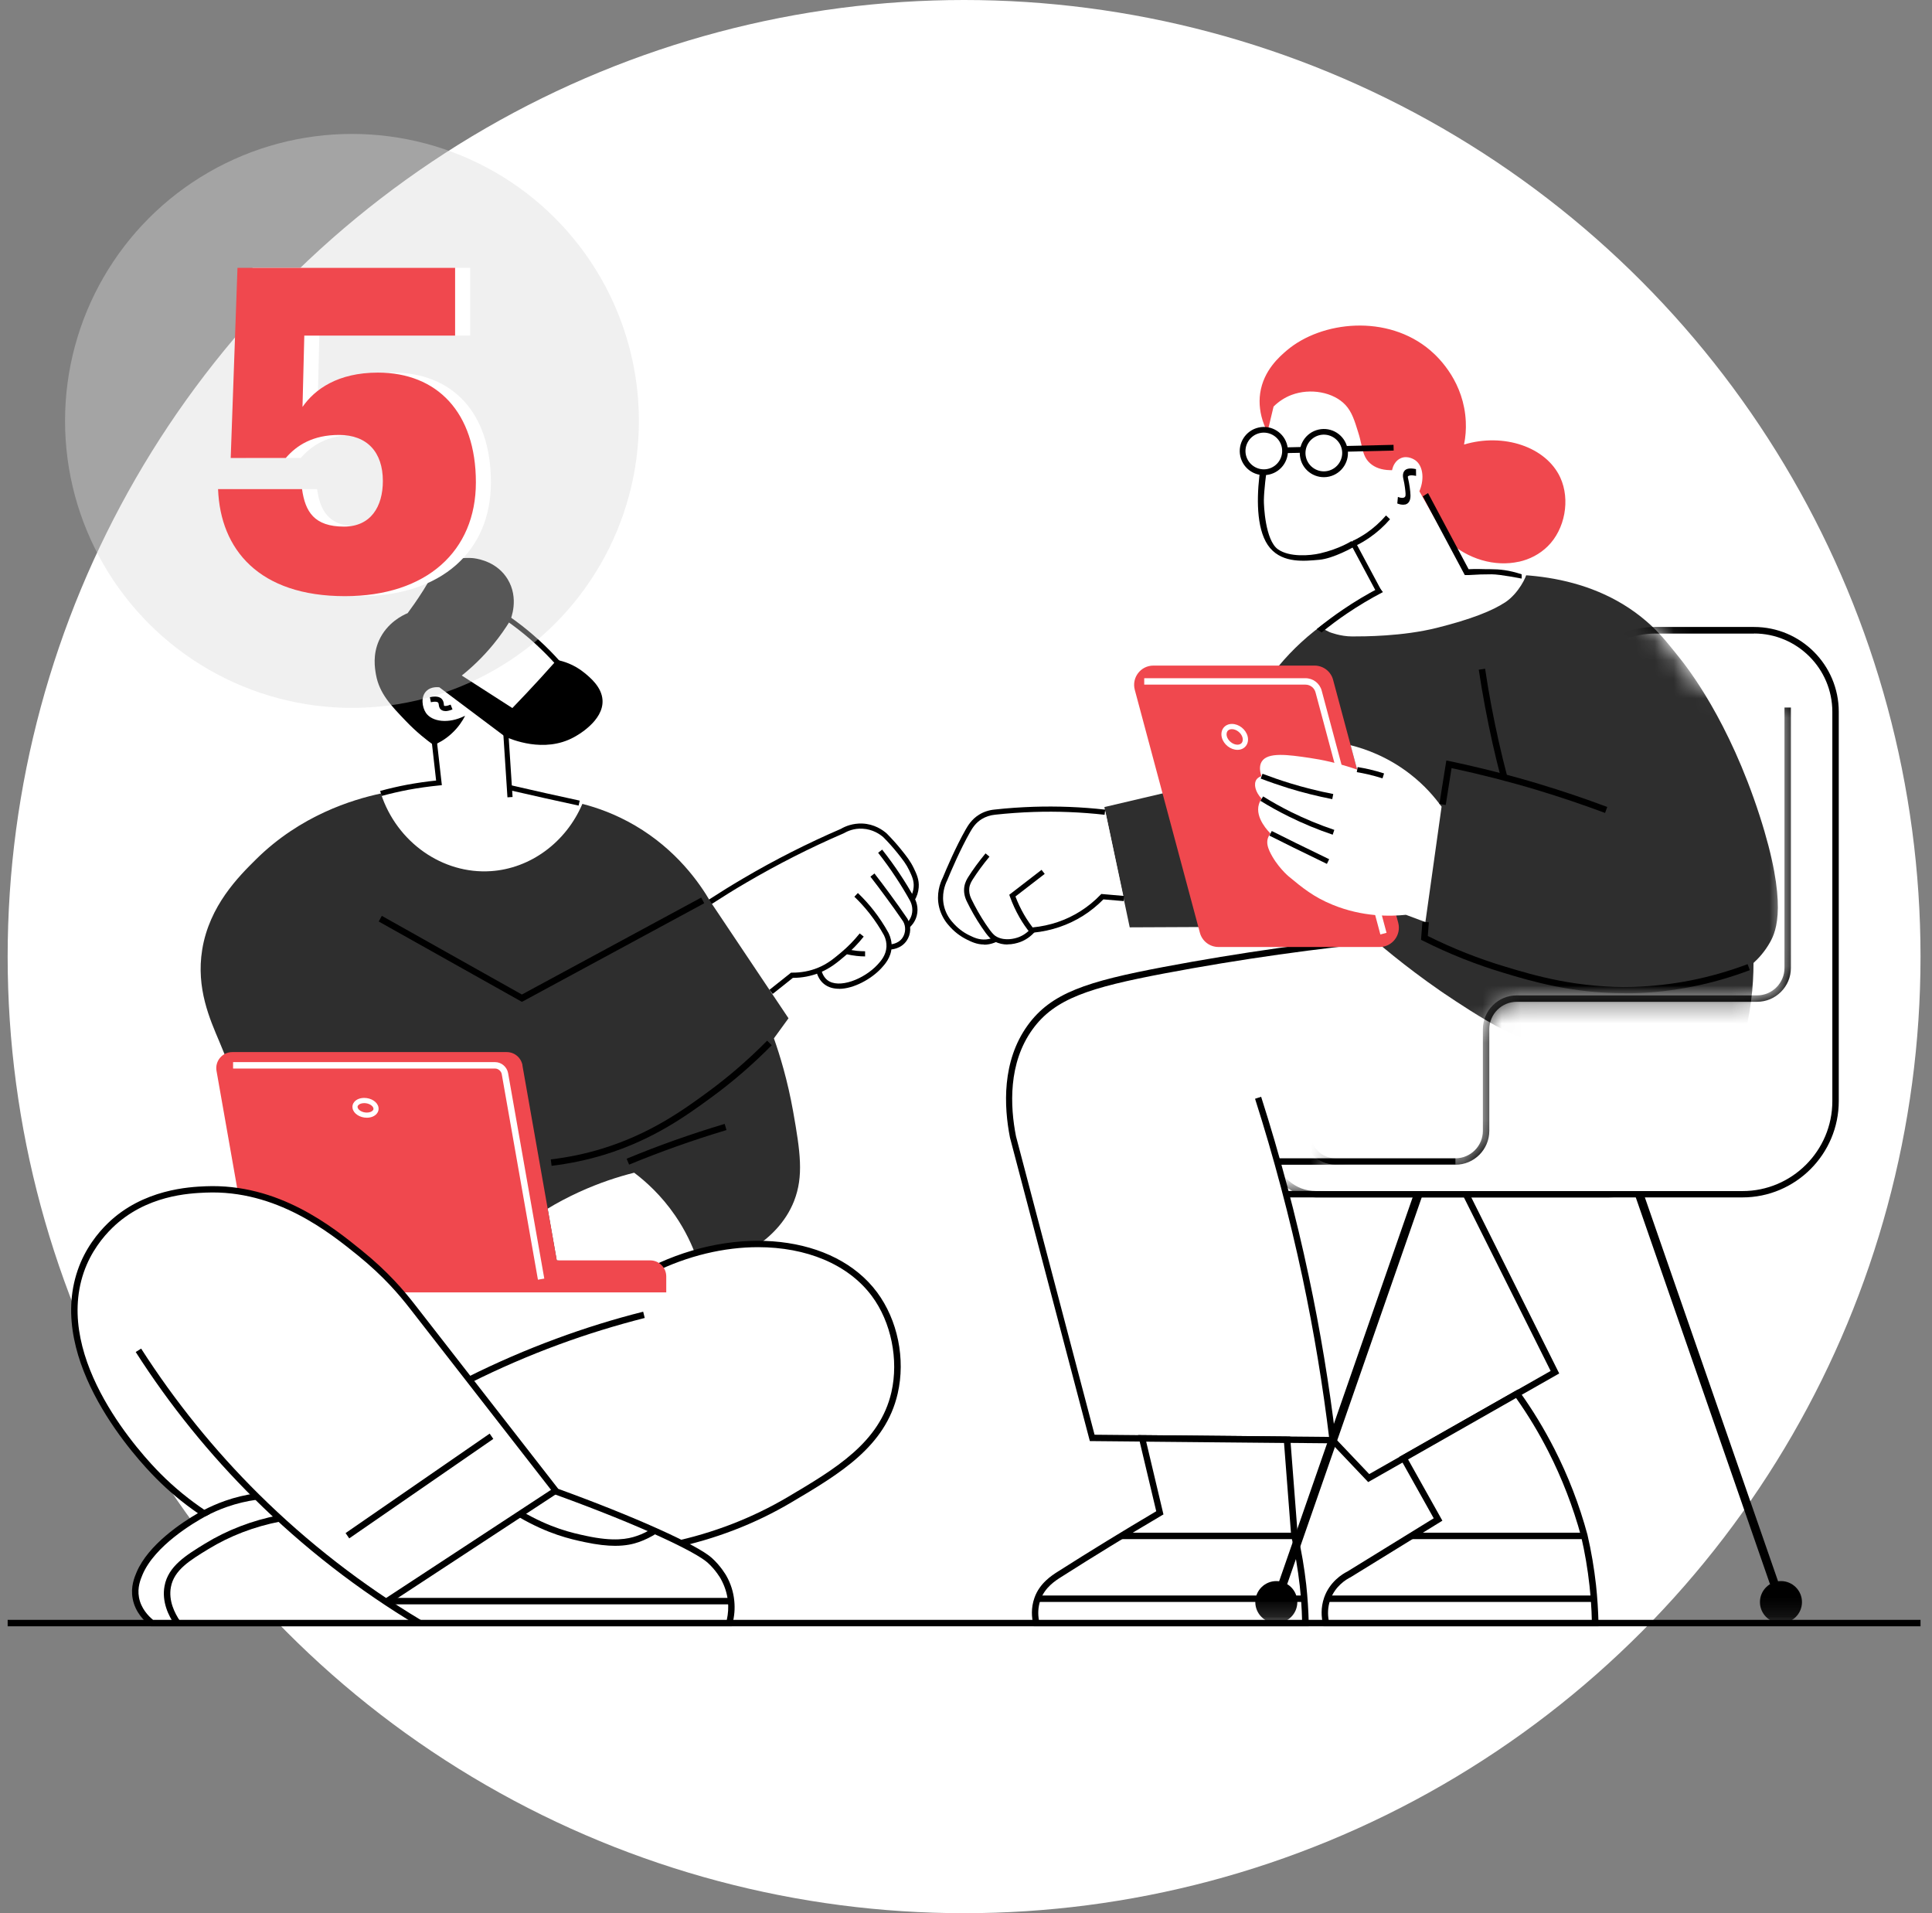
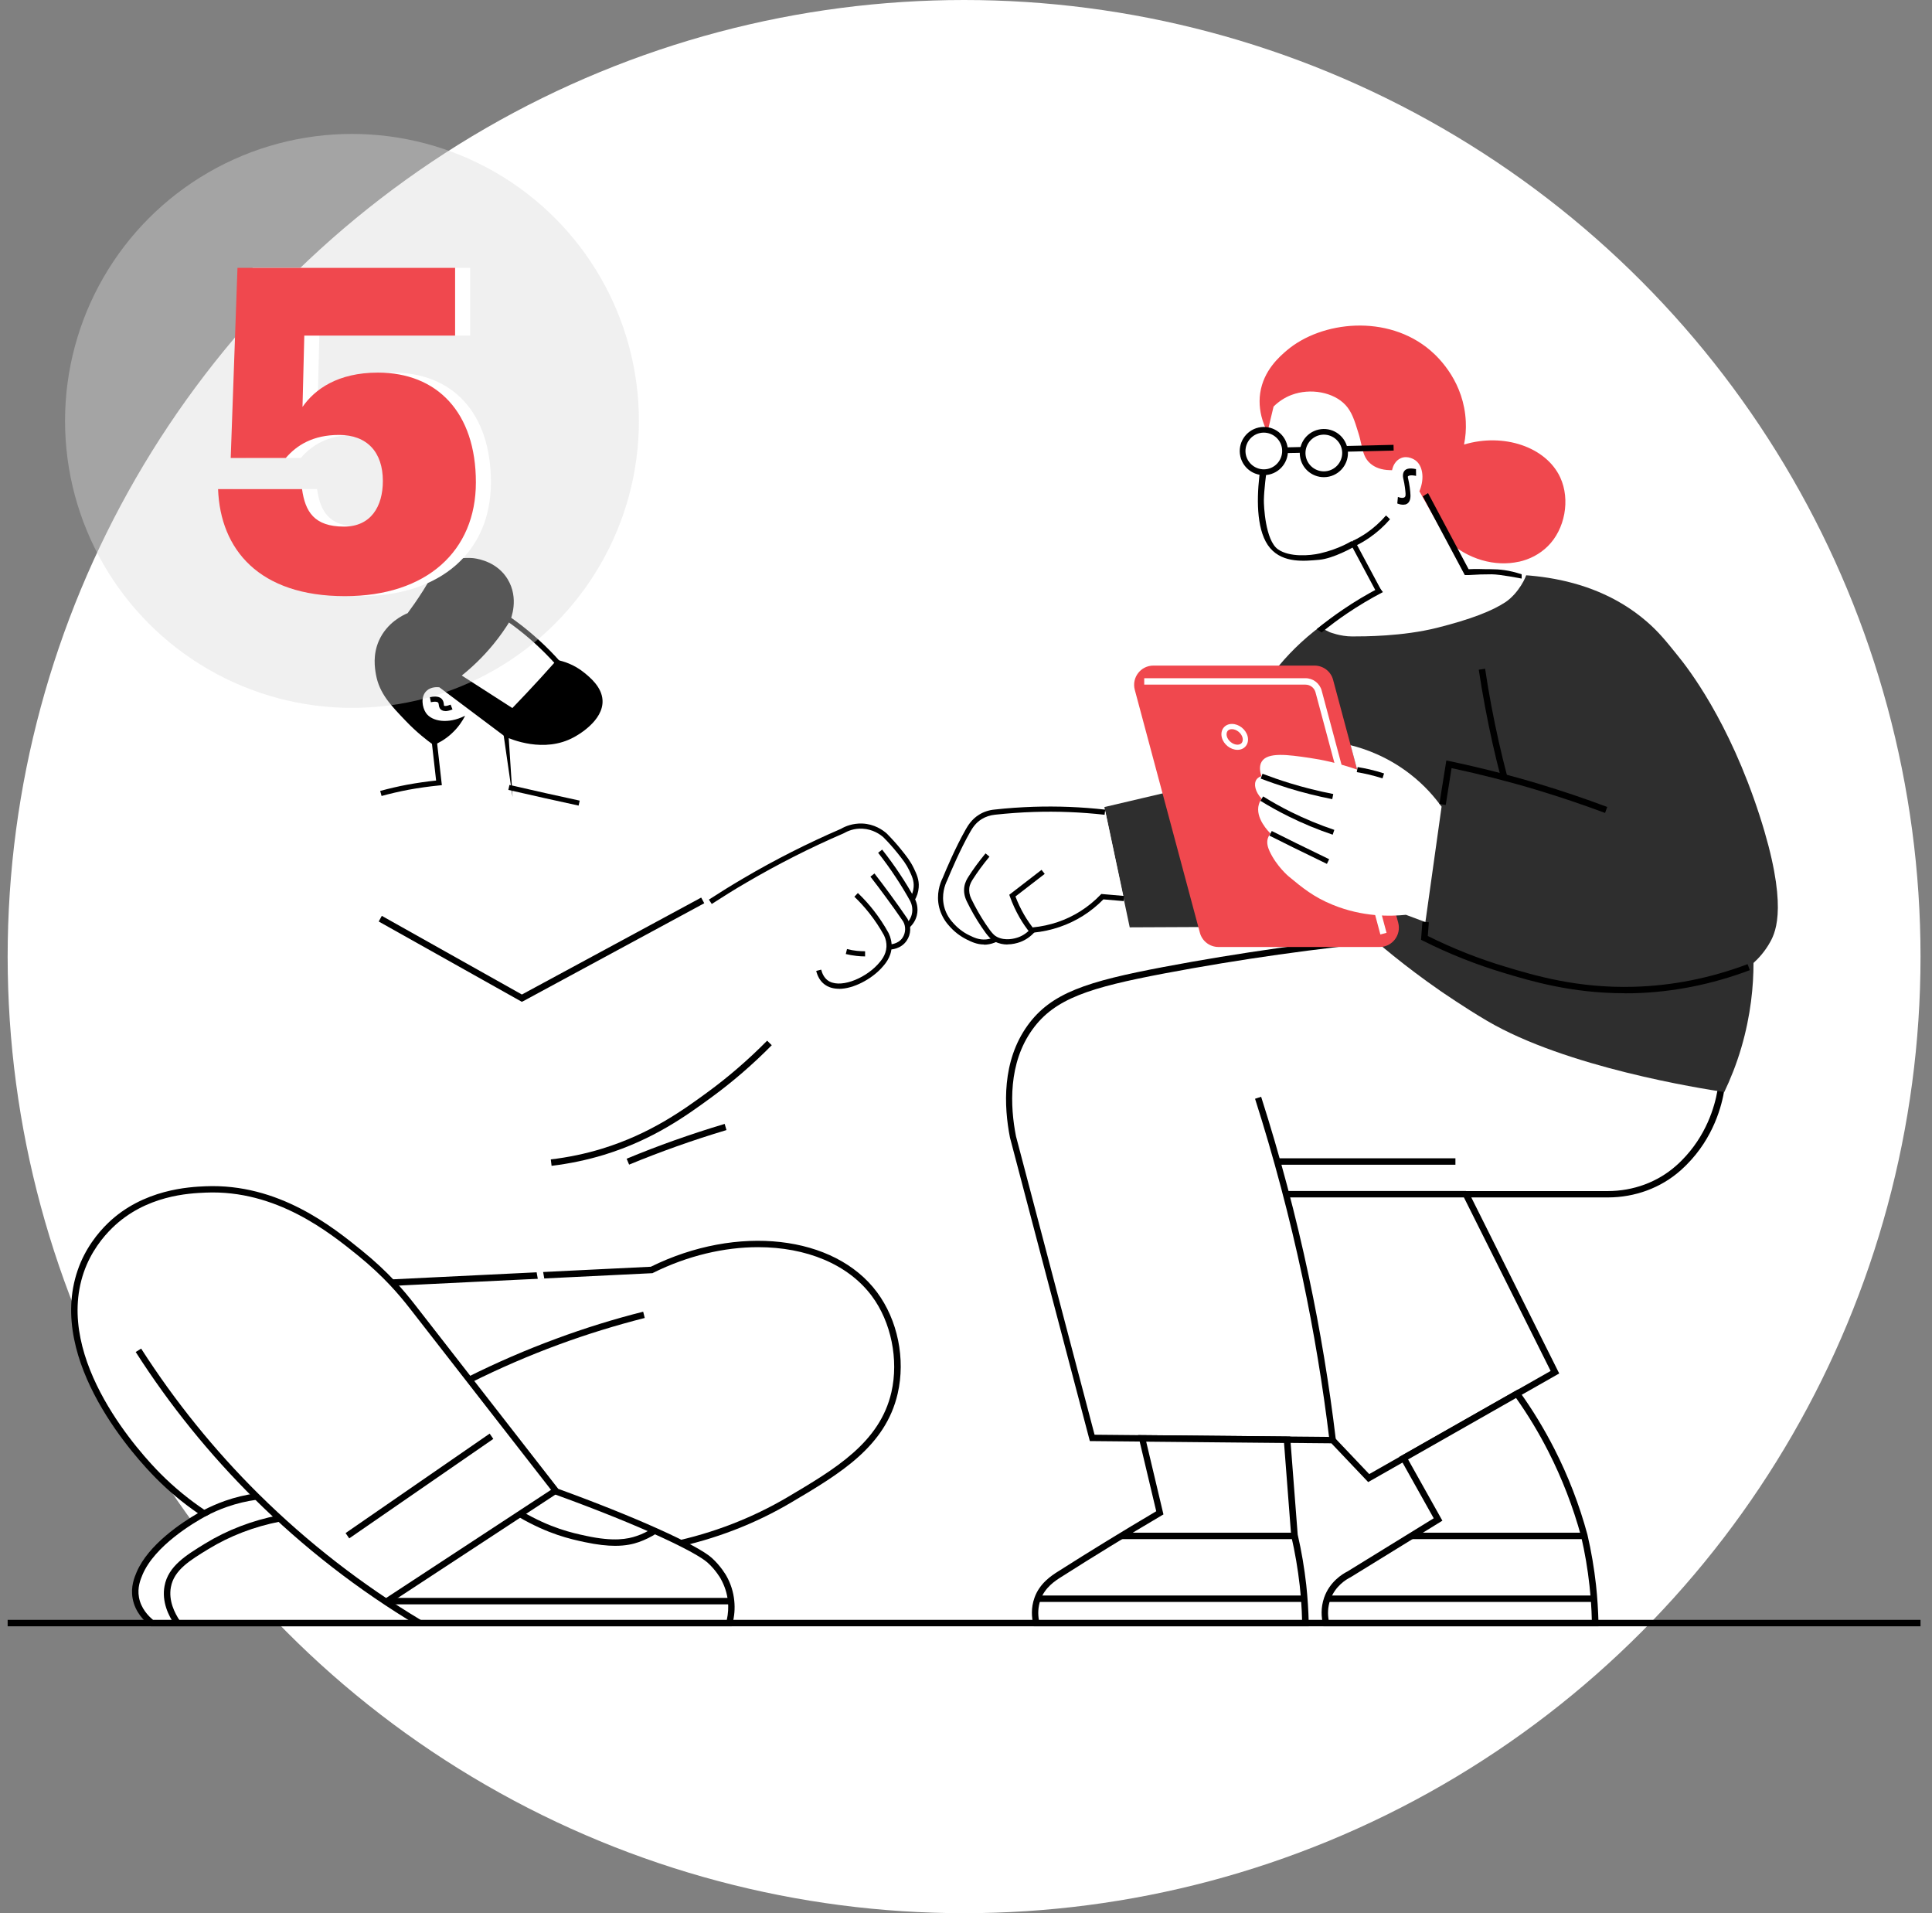
<svg xmlns="http://www.w3.org/2000/svg" width="101" height="100" viewBox="0 0 101 100" fill="none">
  <rect x="0" y="0" width="101" height="100" fill="#808080" stroke="none" />
  <g clip-path="url(#clip0_210_7716)">
    <circle cx="50.4" cy="50" r="50" fill="white" />
    <path d="M75.582 37.647C75.486 37.674 75.39 37.701 75.291 37.72C73.459 38.14 71.879 37.628 71.101 37.282L71.216 36.996C71.96 37.325 73.472 37.818 75.223 37.416C78.075 36.757 79.407 34.217 79.647 33.71L79.918 33.849C79.679 34.356 78.377 36.857 75.585 37.642L75.582 37.647Z" fill="black" />
    <path d="M0.4 84.668H100.4V85.004H0.4V84.668Z" fill="black" />
    <path d="M72.992 49C68.104 49.458 64.001 50.112 60.853 50.709C57.059 51.426 55.086 51.987 53.848 53.7C52.413 55.691 52.718 58.22 52.956 59.431C54.337 64.673 55.714 69.915 57.095 75.157L69.665 75.274L71.548 77.256C74.794 75.408 78.041 73.561 81.288 71.718C79.736 68.619 78.189 65.516 76.638 62.417H84.05C85.4 62.417 86.718 61.946 87.732 61.054C87.835 60.964 87.938 60.866 88.037 60.767C89.525 59.278 89.88 57.529 89.978 56.883C84.315 54.256 78.651 51.628 72.987 49H72.992Z" fill="white" />
    <path d="M71.517 77.471L81.512 71.789L81.44 71.646L76.916 62.588H84.055C85.472 62.588 86.822 62.09 87.848 61.184C87.951 61.09 88.059 60.991 88.162 60.888C89.584 59.467 90.019 57.785 90.153 56.91L90.171 56.785L73.023 48.83H72.978C68.88 49.22 64.79 49.794 60.826 50.543C56.822 51.301 54.952 51.892 53.718 53.601C52.373 55.467 52.476 57.821 52.799 59.462L56.974 75.323L69.602 75.44L71.525 77.466L71.517 77.471ZM81.068 71.655L71.579 77.049L69.736 75.108L57.221 74.991L53.113 59.39C52.804 57.821 52.7 55.57 53.978 53.803C55.144 52.188 56.969 51.619 60.875 50.879C64.817 50.135 68.875 49.561 72.951 49.179L89.786 56.991C89.638 57.852 89.198 59.368 87.911 60.659C87.812 60.758 87.714 60.852 87.615 60.937C86.651 61.789 85.382 62.256 84.046 62.256H76.364L81.064 71.659L81.068 71.655Z" fill="black" />
    <path d="M79.306 72.848C79.893 73.673 80.516 74.65 81.1 75.794C81.938 77.435 82.472 78.969 82.817 80.251C82.996 81.027 83.158 81.901 83.261 82.861C83.337 83.561 83.377 84.224 83.386 84.834H69.315C69.265 84.623 69.176 84.126 69.377 83.561C69.674 82.731 70.364 82.368 70.525 82.287C72.077 81.332 73.624 80.377 75.176 79.422C74.575 78.354 73.978 77.283 73.377 76.215C75.351 75.094 77.328 73.969 79.301 72.848H79.306Z" fill="white" />
    <path d="M69.189 85.005H83.566V84.834C83.548 84.175 83.507 83.502 83.436 82.848C83.337 81.964 83.189 81.081 82.987 80.215C82.566 78.659 81.983 77.148 81.252 75.718C80.727 74.691 80.122 73.691 79.445 72.749L79.355 72.623L73.153 76.148L74.951 79.359L70.44 82.139C70.18 82.269 69.516 82.673 69.225 83.498C69.032 84.049 69.082 84.547 69.158 84.866L69.189 84.996V85.005ZM83.221 84.668H69.458C69.409 84.395 69.4 84.022 69.543 83.619C69.794 82.91 70.368 82.556 70.606 82.44L75.404 79.484L73.611 76.283L79.256 73.072C79.889 73.964 80.454 74.906 80.947 75.874C81.665 77.283 82.238 78.771 82.656 80.3C82.853 81.144 83.001 82.018 83.095 82.883C83.158 83.475 83.203 84.076 83.216 84.673L83.221 84.668Z" fill="black" />
    <path d="M67.283 75.256C67.413 76.924 67.539 78.588 67.669 80.256C67.848 81.031 68.01 81.906 68.113 82.866C68.189 83.565 68.23 84.229 68.239 84.839H54.167C54.117 84.628 54.028 84.13 54.23 83.565C54.476 82.866 55.055 82.493 55.377 82.292C57.499 80.946 59.324 79.848 60.629 79.076C60.319 77.78 60.014 76.48 59.705 75.184C62.23 75.206 64.754 75.233 67.283 75.256Z" fill="white" />
    <path d="M54.041 85.004H68.418V84.834C68.4 84.175 68.36 83.507 68.288 82.843C68.189 81.964 68.041 81.076 67.84 80.211L67.445 75.085L59.499 75.009L60.445 78.991C58.718 80.013 56.987 81.072 55.297 82.148C54.992 82.341 54.351 82.749 54.082 83.507C53.884 84.058 53.938 84.556 54.014 84.874L54.046 85.004H54.041ZM68.073 84.668H54.31C54.261 84.395 54.252 84.022 54.395 83.619C54.624 82.969 55.176 82.619 55.472 82.431C57.194 81.336 58.956 80.256 60.714 79.22L60.822 79.157L59.92 75.354L67.126 75.422L67.499 80.265C67.701 81.139 67.849 82.013 67.947 82.879C68.01 83.471 68.055 84.072 68.068 84.668H68.073Z" fill="black" />
    <path d="M57.732 42.175C58.176 44.274 58.62 46.372 59.059 48.471C63.05 48.453 67.046 48.435 71.037 48.417C72.037 49.319 73.467 50.525 75.301 51.794C75.301 51.794 76.579 52.677 77.75 53.363C81.884 55.789 88.898 56.893 90.14 57.081C90.458 56.417 90.772 55.641 91.032 54.758C91.534 53.045 91.669 51.511 91.669 50.332C91.92 50.103 92.261 49.745 92.543 49.233C92.853 48.677 93.481 47.251 91.987 42.628C90.377 37.65 88.239 34.924 87.723 34.287C87.082 33.489 86.696 33.014 86.082 32.484C82.933 29.758 78.691 29.906 76.579 30.148C75.301 30.184 72.359 30.444 69.449 32.44C65.261 35.31 64.198 39.677 63.974 40.718C61.893 41.206 59.812 41.695 57.736 42.184L57.732 42.175Z" fill="#2E2E2E" />
    <path d="M63.7 49.498H72.122C72.786 49.498 73.265 48.87 73.095 48.229L69.691 35.534C69.575 35.094 69.176 34.789 68.718 34.789H60.297C59.633 34.789 59.153 35.417 59.324 36.058L62.727 48.753C62.844 49.193 63.243 49.498 63.7 49.498Z" fill="#F0484E" />
    <path d="M72.162 48.843L72.485 48.758L69.095 36.099C68.992 35.713 68.642 35.449 68.247 35.449H59.817V35.785H68.247C68.494 35.785 68.709 35.951 68.772 36.188L72.162 48.843Z" fill="white" />
    <path d="M64.691 39.193C64.875 39.193 65.032 39.121 65.135 38.987C65.239 38.852 65.27 38.668 65.221 38.48C65.126 38.121 64.768 37.839 64.404 37.839C64.221 37.839 64.064 37.91 63.96 38.045C63.857 38.179 63.826 38.363 63.875 38.552C63.969 38.91 64.328 39.193 64.691 39.193ZM64.4 38.112C64.638 38.112 64.893 38.314 64.956 38.552C64.983 38.659 64.969 38.753 64.92 38.825C64.871 38.888 64.79 38.924 64.691 38.924C64.454 38.924 64.198 38.722 64.135 38.484C64.108 38.377 64.122 38.283 64.171 38.211C64.221 38.148 64.301 38.112 64.4 38.112Z" fill="white" />
    <path d="M57.79 42.44C56.427 42.399 55.418 42.35 54.741 42.309C54.741 42.309 53.66 42.242 51.898 42.475C51.799 42.489 51.588 42.52 51.351 42.641C51.005 42.821 50.803 43.09 50.691 43.26C50.207 44.148 49.835 44.937 49.557 45.579C49.27 46.233 49.095 46.713 49.207 47.296C49.274 47.655 49.431 47.928 49.557 48.108C49.745 48.363 50.055 48.695 50.512 48.942C50.777 49.085 51.117 49.269 51.561 49.229C51.777 49.206 51.952 49.139 52.064 49.085C52.198 49.139 52.66 49.305 53.212 49.135C53.638 49 53.898 48.731 54.001 48.61C54.454 48.57 55.135 48.453 55.889 48.108C56.732 47.722 57.301 47.211 57.633 46.866C58.005 46.897 58.382 46.928 58.754 46.96C58.431 45.453 58.113 43.942 57.79 42.435V42.44Z" fill="white" />
    <path d="M75.368 42.175C75.01 41.677 74.476 41.045 73.714 40.457C72.53 39.538 71.346 39.135 70.606 38.951C70.718 39.377 70.835 39.803 70.947 40.224C69.942 39.879 69.082 39.704 68.458 39.614C67.333 39.448 66.274 39.3 65.96 39.807C65.817 40.036 65.866 40.336 65.942 40.569C65.79 40.619 65.718 40.7 65.687 40.744C65.525 40.978 65.62 41.395 65.956 41.749C65.884 41.852 65.839 41.946 65.812 42.036C65.593 42.762 66.351 43.498 66.418 43.565C66.373 43.623 66.31 43.713 66.274 43.834C66.212 44.058 66.274 44.278 66.368 44.489C66.741 45.291 67.373 45.812 67.373 45.812C68.082 46.399 68.674 46.888 69.665 47.291C71.234 47.933 72.678 47.901 73.499 47.816C73.839 47.942 74.176 48.072 74.516 48.197C74.799 46.193 75.077 44.184 75.36 42.179L75.368 42.175Z" fill="white" />
    <path d="M51.44 49.377C51.485 49.377 51.53 49.377 51.575 49.372C51.763 49.354 51.947 49.3 52.122 49.215L52.001 48.973C51.853 49.045 51.7 49.09 51.548 49.103C51.176 49.135 50.907 49 50.664 48.883C50.333 48.722 50.037 48.489 49.786 48.193C49.575 47.955 49.427 47.673 49.355 47.377C49.207 46.767 49.395 46.256 49.521 46.005C49.709 45.547 50.194 44.408 50.714 43.493C50.844 43.265 51.01 43.005 51.324 42.812C51.53 42.686 51.763 42.61 52.023 42.583C52.691 42.511 53.368 42.462 54.037 42.44C55.27 42.399 56.517 42.449 57.745 42.587L57.777 42.319C56.535 42.179 55.274 42.13 54.032 42.17C53.36 42.193 52.673 42.238 52.001 42.314C51.705 42.341 51.427 42.431 51.189 42.579C50.786 42.825 50.593 43.17 50.485 43.354C49.956 44.283 49.467 45.435 49.283 45.883C49.144 46.157 48.929 46.74 49.099 47.431C49.185 47.771 49.351 48.09 49.588 48.359C49.862 48.682 50.185 48.933 50.548 49.112C50.768 49.22 51.064 49.368 51.44 49.368V49.377Z" fill="black" />
    <path d="M52.66 49.363C52.929 49.363 53.171 49.296 53.324 49.242C53.62 49.135 53.889 48.946 54.099 48.704L53.898 48.529C53.714 48.74 53.485 48.901 53.234 48.991C53.046 49.058 52.561 49.193 52.126 48.973C52.001 48.91 51.871 48.816 51.526 48.296C51.248 47.879 50.996 47.435 50.772 46.973C50.682 46.785 50.651 46.592 50.673 46.408C50.7 46.211 50.79 46.067 50.848 45.973C51.086 45.601 51.377 45.197 51.727 44.776L51.521 44.605C51.167 45.036 50.862 45.449 50.624 45.83C50.557 45.937 50.445 46.112 50.409 46.372C50.377 46.61 50.418 46.848 50.53 47.09C50.759 47.565 51.019 48.018 51.306 48.444C51.656 48.969 51.817 49.117 52.01 49.215C52.23 49.327 52.458 49.368 52.664 49.368L52.66 49.363Z" fill="black" />
    <path d="M53.871 48.771L54.082 48.601C53.88 48.35 53.696 48.085 53.535 47.807C53.36 47.502 53.207 47.184 53.086 46.857L54.615 45.677L54.449 45.466L52.763 46.767L52.795 46.861C52.929 47.238 53.099 47.605 53.297 47.951C53.463 48.242 53.656 48.52 53.866 48.78L53.871 48.771Z" fill="black" />
    <path d="M54.014 48.749C54.965 48.655 55.848 48.354 56.629 47.861C57.01 47.619 57.364 47.332 57.682 47.009L58.741 47.099L58.763 46.83L57.575 46.727L57.53 46.771C57.216 47.099 56.862 47.386 56.481 47.628C55.736 48.099 54.893 48.386 53.983 48.475L54.01 48.745L54.014 48.749Z" fill="black" />
    <path d="M72.274 40.682L72.355 40.426C72.104 40.345 71.848 40.274 71.597 40.215C71.377 40.166 71.171 40.126 70.974 40.094L70.929 40.359C71.122 40.39 71.324 40.431 71.534 40.48C71.781 40.538 72.028 40.605 72.27 40.682H72.274Z" fill="black" />
    <path d="M69.647 41.767L69.7 41.502C68.933 41.354 68.167 41.162 67.422 40.933C66.942 40.785 66.463 40.619 66.001 40.444L65.907 40.695C66.377 40.875 66.862 41.041 67.346 41.193C68.099 41.426 68.875 41.619 69.651 41.771L69.647 41.767Z" fill="black" />
    <path d="M69.669 43.632L69.754 43.377C68.983 43.117 68.221 42.803 67.49 42.44C66.992 42.193 66.503 41.919 66.032 41.628L65.893 41.857C66.369 42.153 66.866 42.426 67.373 42.677C68.113 43.045 68.884 43.363 69.669 43.628V43.632Z" fill="black" />
    <path d="M69.368 45.153L69.485 44.91C68.898 44.628 68.31 44.341 67.718 44.049C67.306 43.848 66.893 43.641 66.485 43.435L66.364 43.677C66.772 43.883 67.185 44.085 67.597 44.292C68.189 44.583 68.781 44.87 69.364 45.153H69.368Z" fill="black" />
    <path d="M69.503 75.296L69.835 75.256C69.494 72.399 69.019 69.52 68.418 66.704C67.75 63.552 66.911 60.399 65.929 57.327L65.611 57.431C66.588 60.489 67.422 63.632 68.091 66.776C68.687 69.588 69.162 72.453 69.503 75.3V75.296Z" fill="black" />
    <path d="M78.454 40.61L78.781 40.525C78.629 39.951 78.485 39.354 78.351 38.762C78.068 37.507 77.826 36.224 77.638 34.955L77.306 35.005C77.499 36.283 77.741 37.57 78.023 38.839C78.158 39.435 78.301 40.031 78.454 40.61Z" fill="black" />
    <path d="M83.907 42.493L84.023 42.179C82.862 41.744 81.669 41.341 80.481 40.982C78.938 40.516 77.359 40.117 75.785 39.785L75.611 39.749L75.247 42.022L75.579 42.076L75.884 40.148C77.391 40.471 78.902 40.856 80.377 41.3C81.561 41.659 82.745 42.058 83.902 42.489L83.907 42.493Z" fill="black" />
    <path d="M84.925 51.919C85.082 51.919 85.243 51.919 85.404 51.915C87.458 51.861 89.503 51.453 91.476 50.709L91.36 50.395C89.418 51.126 87.413 51.525 85.395 51.578C82.458 51.659 80.203 50.982 78.714 50.534C77.315 50.117 75.947 49.574 74.642 48.924L74.696 48.206L74.36 48.179L74.288 49.121L74.386 49.17C75.741 49.852 77.162 50.417 78.615 50.852C80.041 51.283 82.162 51.915 84.92 51.915L84.925 51.919Z" fill="black" />
    <path d="M67.234 62.251H76.642V62.587H67.234V62.251Z" fill="black" />
    <path d="M73.794 80.112H82.821V80.448H73.794V80.112Z" fill="black" />
    <path d="M69.386 83.395H83.395V83.731H69.386V83.395Z" fill="black" />
    <path d="M58.642 80.112H67.669V80.448H58.642V80.112Z" fill="black" />
    <path d="M54.234 83.395H68.243V83.731H54.234V83.395Z" fill="black" />
    <path d="M66.768 60.543H76.086V60.879H66.768V60.543Z" fill="black" />
    <mask id="mask0_210_7716" style="mask-type:luminance" maskUnits="userSpaceOnUse" x="62" y="31" width="39" height="54">
-       <path d="M68.759 62.274C69.068 61.704 69.377 61.135 69.691 60.57C72.79 60.695 75.135 60.682 76.091 60.57C76.364 60.538 76.794 60.471 77.122 60.144C77.521 59.749 77.548 59.251 77.548 59.112V54.238C77.548 53.951 77.57 53.664 77.615 53.377C77.7 53.413 77.781 53.449 77.866 53.484C77.902 53.341 77.987 53.085 78.203 52.843C78.566 52.435 79.041 52.363 79.176 52.35C83.297 52.35 87.418 52.35 91.539 52.35C91.552 52.256 91.561 52.161 91.575 52.063H91.853C92.445 52.063 92.817 51.704 92.884 51.637C93.149 51.372 93.315 51.009 93.315 50.605V37.099C91.817 36.673 90.324 36.247 88.826 35.816C88.418 35.188 87.933 34.52 87.359 33.839C86.763 33.126 86.167 32.511 85.611 31.996C85.794 31.529 85.803 31.507 85.987 31.04H100.395V84.843H62.669V62.283C64.7 62.283 66.727 62.283 68.759 62.278V62.274Z" fill="white" />
-     </mask>
+       </mask>
    <g mask="url(#mask0_210_7716)">
      <path d="M68.095 51.032H80.656C81.539 51.032 82.256 50.314 82.256 49.431V37.206C82.252 34.852 84.158 32.942 86.512 32.942H91.7C94.055 32.942 95.96 34.848 95.96 37.202V57.552C95.96 60.238 93.781 62.417 91.095 62.417H68.794C67.629 62.417 66.669 61.552 66.512 60.431C66.507 57.83 66.503 55.233 66.494 52.632C66.494 51.749 67.212 51.032 68.095 51.032Z" fill="white" />
      <path d="M68.79 62.587H91.091C93.866 62.587 96.126 60.327 96.126 57.552V37.202C96.126 34.758 94.14 32.771 91.696 32.771H86.507C85.324 32.771 84.212 33.233 83.373 34.067C82.534 34.906 82.077 36.018 82.077 37.202V49.426C82.082 50.215 81.44 50.861 80.651 50.861H68.091C67.113 50.861 66.319 51.655 66.319 52.632L66.337 60.431C66.507 61.668 67.561 62.587 68.79 62.587ZM91.696 33.112C93.951 33.112 95.79 34.946 95.79 37.206V57.556C95.79 60.148 93.682 62.256 91.091 62.256H68.79C67.727 62.256 66.817 61.462 66.673 60.413L66.66 52.655C66.66 51.848 67.301 51.206 68.095 51.206H80.656C81.633 51.206 82.427 50.413 82.427 49.435V37.211C82.422 36.117 82.848 35.09 83.62 34.314C84.391 33.543 85.422 33.117 86.516 33.117H91.705L91.696 33.112Z" fill="black" />
      <path d="M76.086 60.879C77.064 60.879 77.857 60.085 77.857 59.108V53.798C77.857 53.009 78.499 52.363 79.292 52.363H91.853C92.83 52.363 93.624 51.57 93.624 50.592V36.982H93.288V50.592C93.288 51.381 92.647 52.027 91.853 52.027H79.292C78.315 52.027 77.521 52.821 77.521 53.798V59.108C77.521 59.897 76.88 60.543 76.086 60.543H69.794C69.1 60.534 68.53 59.969 68.53 59.269V52.041H68.194V59.269C68.194 60.153 68.911 60.87 69.794 60.87H76.086V60.879Z" fill="black" />
      <path d="M85.904 62.34L92.957 82.663L92.533 82.81L85.48 62.488L85.904 62.34Z" fill="black" />
      <path d="M73.932 62.347L74.356 62.494L67.288 82.811L66.865 82.664L73.932 62.347Z" fill="black" />
      <path d="M92.005 83.74C92.005 84.345 92.499 84.839 93.104 84.839C93.709 84.839 94.203 84.345 94.203 83.74C94.203 83.135 93.709 82.641 93.104 82.641C92.499 82.641 92.005 83.135 92.005 83.74Z" fill="black" />
      <path d="M67.821 83.74C67.821 84.345 67.328 84.839 66.723 84.839C66.117 84.839 65.624 84.345 65.624 83.74C65.624 83.135 66.117 82.641 66.723 82.641C67.328 82.641 67.821 83.135 67.821 83.74Z" fill="black" />
    </g>
    <path d="M19.911 41.475C20.431 41.332 21.005 41.197 21.629 41.094C22.09 41.014 22.53 40.96 22.942 40.924C22.79 39.825 22.637 38.727 22.485 37.628C21.418 37.144 21.203 36.619 21.149 36.354C20.889 35.112 22.803 33.354 26.081 32.09C26.62 32.431 27.203 32.843 27.799 33.332C28.588 33.973 29.238 34.619 29.772 35.211C29.019 36.22 28.265 37.229 27.512 38.233C27.14 38.327 26.768 38.426 26.4 38.52C26.463 39.399 26.525 40.282 26.593 41.161C27.153 41.291 27.714 41.417 28.279 41.543C29.005 41.704 29.727 41.865 30.445 42.018C30.458 42.632 30.445 44.933 28.884 46.157C26.624 47.933 22.49 46.377 20.799 43.834C20.234 42.982 20.005 42.112 19.907 41.48L19.911 41.475Z" fill="white" />
    <path d="M37.149 47.13C37.848 46.677 38.584 46.224 39.364 45.776C40.996 44.843 42.57 44.072 44.046 43.435C44.216 43.337 44.535 43.179 44.952 43.17C45.481 43.162 45.862 43.39 46.122 43.552C46.57 43.834 46.844 44.224 47.386 45.009C47.821 45.637 47.893 45.861 47.911 46.085C47.947 46.489 47.803 46.821 47.696 47.018C47.741 47.103 47.875 47.377 47.817 47.736C47.75 48.121 47.503 48.345 47.436 48.404C47.449 48.475 47.499 48.798 47.292 49.094C47.014 49.502 46.521 49.502 46.481 49.502C46.463 49.597 46.427 49.74 46.355 49.906C45.79 51.283 44.064 51.516 43.938 51.534C43.705 51.561 43.517 51.556 43.328 51.462C42.952 51.274 42.835 50.848 42.803 50.722C42.615 50.789 42.391 50.857 42.135 50.906C41.862 50.96 41.615 50.982 41.404 50.987C41.019 51.296 40.629 51.601 40.243 51.91C39.212 50.319 38.18 48.727 37.149 47.135V47.13Z" fill="white" />
    <path d="M24.306 37.431C24.185 37.664 23.969 38.014 23.606 38.345C23.261 38.664 22.911 38.843 22.673 38.946C22.315 38.691 21.781 38.278 21.216 37.686C20.454 36.888 19.835 36.26 19.655 35.265C19.593 34.91 19.481 34.229 19.812 33.48C20.234 32.538 21.073 32.148 21.31 32.049C21.503 31.789 21.803 31.372 22.14 30.839C22.606 30.094 22.633 29.928 22.902 29.691C23.637 29.045 24.678 29.166 24.781 29.179C25.073 29.22 25.996 29.395 26.53 30.26C27.158 31.278 26.705 32.359 26.66 32.457C26.427 32.834 26.144 33.247 25.799 33.668C25.23 34.363 24.651 34.901 24.14 35.309C25.023 35.874 25.902 36.444 26.785 37.009C27.27 36.507 27.759 35.987 28.252 35.449C28.543 35.13 28.83 34.812 29.113 34.493C29.431 34.556 30.001 34.718 30.543 35.161C30.853 35.413 31.458 35.91 31.498 36.592C31.566 37.682 30.153 38.453 30.001 38.534C28.44 39.386 26.705 38.637 26.404 38.502C25.261 37.641 24.117 36.785 22.969 35.924C22.884 35.915 22.534 35.883 22.297 36.112C21.978 36.417 22.073 36.973 22.265 37.26C22.579 37.722 23.436 37.852 24.301 37.417L24.306 37.431Z" fill="black" />
-     <path d="M37.31 66.211C29.907 66.004 22.508 65.798 15.104 65.592C13.848 60.543 12.525 56.942 11.476 54.466C10.974 53.278 10.243 51.664 10.57 49.641C10.943 47.332 12.49 45.803 13.386 44.915C15.714 42.614 18.422 41.794 19.911 41.475C20.745 44.04 23.153 45.7 25.656 45.534C27.732 45.399 29.593 44.022 30.445 42.018C31.221 42.215 32.185 42.556 33.198 43.148C35.36 44.413 36.566 46.144 37.14 47.13C38.499 49.161 39.857 51.193 41.221 53.224C40.965 53.574 40.709 53.924 40.458 54.273C40.768 55.148 41.171 56.457 41.463 58.094C41.839 60.211 42.019 61.475 41.512 62.776C40.633 65.013 38.176 65.933 37.31 66.215V66.211Z" fill="#2E2E2E" />
    <path d="M28.629 63.17C28.786 64.072 28.947 64.973 29.104 65.879C30.996 66.072 32.889 66.26 34.777 66.453C35.319 66.197 35.857 65.942 36.4 65.691C36.185 65.094 35.844 64.336 35.301 63.543C34.57 62.475 33.754 61.749 33.153 61.296C32.306 61.507 31.333 61.825 30.288 62.3C29.669 62.583 29.117 62.879 28.629 63.175V63.17Z" fill="white" />
    <path d="M25.96 80.507C29.019 80.592 32.073 80.677 35.131 80.762C36.934 80.386 39.081 79.686 41.274 78.39C43.759 76.919 46.144 75.511 46.768 72.803C47.167 71.049 46.768 69.049 45.718 67.646C43.638 64.852 38.759 64.054 34.073 66.381C28.037 66.677 22.001 66.969 15.965 67.265C19.297 71.677 22.629 76.094 25.96 80.507Z" fill="white" />
    <path d="M35.126 80.928C37.382 80.457 39.463 79.655 41.359 78.534C43.902 77.031 46.292 75.615 46.929 72.839C47.346 71.027 46.929 68.996 45.848 67.543C43.624 64.552 38.543 63.982 34.023 66.211L15.633 67.108L25.871 80.668L35.122 80.924L35.126 80.928ZM39.633 65.188C42.126 65.188 44.328 66.063 45.579 67.745C46.588 69.099 46.987 71.072 46.602 72.762C46.001 75.399 43.664 76.776 41.198 78.238C39.324 79.345 37.274 80.139 35.095 80.597L26.046 80.341L16.288 67.417L34.113 66.547L34.144 66.529C35.96 65.628 37.866 65.188 39.633 65.188Z" fill="black" />
-     <path d="M27.31 55.682L29.108 65.879H33.992C34.454 65.879 34.83 66.256 34.83 66.718V67.552H13.36L11.319 55.973C11.229 55.462 11.624 54.991 12.144 54.991H26.49C26.898 54.991 27.243 55.283 27.315 55.682H27.31Z" fill="#F0484E" />
    <path d="M28.122 66.888L28.454 66.83L26.561 56.085C26.503 55.767 26.212 55.516 25.889 55.516H12.185V55.852H25.889C26.046 55.852 26.203 55.987 26.23 56.144L28.122 66.888Z" fill="white" />
    <path d="M19.176 58.422C19.395 58.422 19.584 58.345 19.696 58.211C19.777 58.117 19.808 58 19.786 57.879C19.736 57.601 19.409 57.386 19.041 57.386C18.821 57.386 18.633 57.462 18.521 57.596C18.44 57.691 18.409 57.807 18.431 57.928C18.481 58.206 18.808 58.422 19.176 58.422ZM19.041 57.659C19.297 57.659 19.499 57.803 19.521 57.928C19.53 57.969 19.521 58.005 19.49 58.041C19.431 58.112 19.31 58.153 19.176 58.153C18.92 58.153 18.718 58.009 18.696 57.883C18.687 57.843 18.696 57.807 18.727 57.771C18.786 57.7 18.907 57.659 19.041 57.659Z" fill="white" />
    <path d="M10.664 79.108C10.252 79.332 7.992 80.588 7.292 82.247C7.176 82.52 6.996 82.969 7.095 83.525C7.225 84.238 7.736 84.682 7.938 84.839H38.117C38.194 84.561 38.261 84.162 38.212 83.691C38.162 83.188 37.996 82.767 37.817 82.439C37.817 82.439 37.548 81.955 37.09 81.547C36.395 80.924 33.359 79.511 29.077 77.96C26.566 74.736 24.055 71.507 21.543 68.283C20.893 67.448 20.077 66.525 18.808 65.493C17.346 64.309 14.512 62.009 10.736 62.166C9.902 62.202 7.543 62.3 5.736 64.058C5.4 64.386 4.633 65.202 4.207 66.444C2.552 71.274 7.602 76.475 8.265 77.139C9.207 78.085 10.095 78.727 10.651 79.099L10.664 79.108Z" fill="white" />
    <path d="M7.884 85.005H38.252L38.288 84.879C38.395 84.48 38.427 84.076 38.386 83.673C38.342 83.215 38.203 82.771 37.969 82.359C37.956 82.336 37.678 81.848 37.207 81.426C36.436 80.736 33.14 79.256 29.185 77.821L21.683 68.184C21.117 67.457 20.288 66.475 18.92 65.368C17.4 64.135 14.566 61.843 10.736 62.005C9.929 62.04 7.481 62.144 5.629 63.946C5.126 64.435 4.449 65.256 4.059 66.399C2.422 71.184 7.185 76.291 8.158 77.269C8.826 77.942 9.561 78.556 10.346 79.094C9.53 79.565 7.754 80.727 7.14 82.179C7.028 82.444 6.821 82.937 6.934 83.552C7.064 84.274 7.557 84.749 7.839 84.969L7.884 85.005ZM37.992 84.668H8.001C7.754 84.466 7.369 84.067 7.265 83.493C7.171 82.973 7.346 82.561 7.449 82.309C8.091 80.789 10.135 79.588 10.745 79.256L10.992 79.121L10.759 78.969C9.911 78.404 9.113 77.753 8.395 77.031C7.449 76.081 2.804 71.103 4.378 66.507C4.75 65.426 5.391 64.646 5.866 64.184C7.624 62.466 9.898 62.372 10.754 62.336C14.449 62.179 17.225 64.422 18.714 65.623C20.055 66.713 20.866 67.673 21.422 68.386L28.983 78.099L29.028 78.117C33.629 79.785 36.377 81.13 36.987 81.673C37.418 82.058 37.678 82.516 37.678 82.52C37.884 82.892 38.014 83.292 38.055 83.704C38.086 84.022 38.068 84.345 37.996 84.664L37.992 84.668Z" fill="black" />
    <path d="M43.862 51.686C44.629 51.686 45.552 51.17 46.068 50.614C46.247 50.417 46.584 50.058 46.611 49.507C46.624 49.26 46.57 49.013 46.454 48.771C46.225 48.354 45.965 47.96 45.673 47.587C45.422 47.265 45.144 46.96 44.848 46.677L44.664 46.87C44.952 47.144 45.216 47.44 45.463 47.753C45.745 48.112 45.996 48.493 46.216 48.892C46.31 49.085 46.351 49.287 46.342 49.489C46.319 49.937 46.041 50.242 45.871 50.426C45.171 51.179 43.848 51.704 43.247 51.224C43.099 51.103 42.992 50.924 42.929 50.682L42.669 50.749C42.745 51.049 42.884 51.278 43.081 51.435C43.301 51.61 43.57 51.682 43.862 51.682V51.686Z" fill="black" />
    <path d="M45.225 49.991V49.722C45.081 49.722 44.938 49.713 44.799 49.7C44.624 49.682 44.449 49.65 44.279 49.605L44.216 49.866C44.395 49.91 44.584 49.942 44.772 49.964C44.92 49.982 45.077 49.991 45.23 49.991H45.225Z" fill="black" />
-     <path d="M40.391 51.955L41.449 51.112C41.943 51.112 42.413 51.018 42.853 50.839C43.4 50.614 43.763 50.314 44.144 49.991C44.512 49.682 44.853 49.332 45.153 48.955L44.943 48.789C44.651 49.153 44.324 49.489 43.969 49.785C43.588 50.103 43.261 50.381 42.754 50.587C42.333 50.758 41.875 50.843 41.404 50.839H41.355L40.225 51.736L40.391 51.946V51.955Z" fill="black" />
    <path d="M19.947 41.605C20.404 41.48 20.875 41.372 21.342 41.282C21.875 41.184 22.418 41.108 22.96 41.054L23.099 41.04L22.786 38.274L22.517 38.305L22.799 40.798C22.297 40.848 21.79 40.924 21.292 41.014C20.817 41.103 20.342 41.215 19.875 41.341L19.947 41.601V41.605Z" fill="black" />
-     <path d="M26.574 38.252L26.796 41.658L26.528 41.675L26.306 38.27L26.574 38.252Z" fill="black" />
+     <path d="M26.574 38.252L26.796 41.658L26.306 38.27L26.574 38.252Z" fill="black" />
    <path d="M30.247 42.112L30.306 41.848C29.714 41.718 29.122 41.587 28.53 41.458C27.893 41.314 27.261 41.17 26.633 41.027L26.575 41.287C27.207 41.431 27.839 41.574 28.476 41.718C29.073 41.852 29.664 41.982 30.252 42.108L30.247 42.112Z" fill="black" />
    <path d="M23.279 37.17C23.382 37.17 23.508 37.139 23.655 37.081L23.557 36.83C23.337 36.919 23.243 36.906 23.221 36.888C23.207 36.879 23.203 36.843 23.203 36.803C23.194 36.731 23.18 36.637 23.108 36.547C22.987 36.408 22.777 36.377 22.472 36.44L22.526 36.704C22.803 36.646 22.884 36.7 22.907 36.727C22.925 36.749 22.929 36.78 22.938 36.834C22.947 36.906 22.96 37.009 23.046 37.085C23.108 37.139 23.189 37.166 23.288 37.166L23.279 37.17Z" fill="black" />
    <path d="M29.077 34.754L29.279 34.574C28.933 34.184 28.561 33.807 28.176 33.458C27.386 32.736 26.517 32.099 25.584 31.556L25.449 31.789C26.364 32.323 27.221 32.951 27.996 33.659C28.373 34.005 28.736 34.372 29.081 34.758L29.077 34.754Z" fill="black" />
    <path d="M37.221 47.242C37.803 46.865 38.404 46.489 39.014 46.135C40.647 45.179 42.355 44.309 44.095 43.561C44.315 43.435 44.651 43.291 45.081 43.314C45.629 43.341 46.01 43.61 46.185 43.767C46.44 44.022 46.682 44.296 46.907 44.574C47.207 44.951 47.373 45.161 47.535 45.498C47.669 45.785 47.79 46.031 47.763 46.363C47.75 46.565 47.682 46.762 47.57 46.946L47.799 47.085C47.934 46.865 48.01 46.628 48.028 46.381C48.059 45.978 47.911 45.673 47.772 45.381C47.588 45 47.386 44.749 47.108 44.404C46.88 44.117 46.624 43.839 46.36 43.569C46.149 43.381 45.709 43.072 45.081 43.045C44.584 43.027 44.198 43.184 43.961 43.323C42.225 44.072 40.503 44.942 38.866 45.906C38.252 46.265 37.647 46.641 37.059 47.022L37.207 47.247L37.221 47.242Z" fill="black" />
    <path d="M47.521 48.502C47.66 48.386 47.844 48.175 47.925 47.866C48.037 47.44 47.884 47.085 47.817 46.955C47.579 46.529 47.324 46.108 47.055 45.704C46.763 45.26 46.445 44.825 46.117 44.408L45.907 44.574C46.23 44.987 46.543 45.417 46.83 45.857C47.095 46.256 47.346 46.668 47.579 47.09C47.633 47.193 47.75 47.471 47.664 47.803C47.597 48.063 47.436 48.229 47.346 48.305L47.521 48.511V48.502Z" fill="black" />
    <path d="M46.489 49.632C46.597 49.632 47.099 49.61 47.4 49.166C47.629 48.83 47.647 48.381 47.44 48.023C47.14 47.583 46.835 47.153 46.525 46.731C46.252 46.359 45.983 46 45.714 45.655L45.503 45.821C45.772 46.166 46.041 46.525 46.31 46.892C46.62 47.309 46.925 47.74 47.216 48.166C47.364 48.426 47.35 48.767 47.18 49.018C46.938 49.372 46.498 49.363 46.485 49.363L46.476 49.632H46.489Z" fill="black" />
    <path d="M24.611 72.269C26.099 71.525 27.642 70.856 29.203 70.282C30.673 69.74 32.189 69.274 33.705 68.888L33.624 68.561C32.095 68.946 30.566 69.421 29.086 69.969C27.517 70.547 25.96 71.22 24.463 71.969L24.615 72.269H24.611Z" fill="black" />
    <path d="M10.741 79.256C11.104 79.063 11.489 78.892 11.88 78.758C12.382 78.583 12.907 78.457 13.44 78.386L13.395 78.054C12.844 78.13 12.297 78.26 11.772 78.444C11.364 78.588 10.965 78.762 10.584 78.964L10.741 79.26V79.256Z" fill="black" />
    <path d="M21.862 84.982L22.032 84.695C18.947 82.847 16.086 80.628 13.53 78.099C11.212 75.803 9.14 73.238 7.378 70.489L7.095 70.668C8.871 73.444 10.956 76.022 13.292 78.336C15.866 80.888 18.745 83.121 21.857 84.982H21.862Z" fill="black" />
    <path d="M9.14 84.933L9.418 84.74C9.126 84.314 8.803 83.659 8.934 82.955C9.099 82.063 9.929 81.556 10.893 80.969C12.023 80.278 13.288 79.794 14.651 79.529L14.588 79.197C13.185 79.471 11.884 79.969 10.718 80.682C9.732 81.287 8.794 81.857 8.602 82.897C8.449 83.718 8.808 84.457 9.14 84.933Z" fill="black" />
    <path d="M20.234 83.52H38.216V83.857H20.234V83.52Z" fill="black" />
    <path d="M32.158 80.798C32.723 80.798 33.108 80.704 33.4 80.601C33.718 80.489 34.028 80.336 34.315 80.153L34.131 79.87C33.866 80.04 33.584 80.184 33.288 80.282C32.821 80.444 32.095 80.592 30.642 80.278C29.907 80.121 28.79 79.879 27.265 78.987L27.095 79.278C28.665 80.193 29.812 80.444 30.57 80.605C31.221 80.744 31.741 80.798 32.158 80.798Z" fill="black" />
    <path d="M20.328 83.83L29.068 78.099L28.884 77.821L20.144 83.552L20.328 83.83Z" fill="black" />
    <path d="M25.598 74.933L25.789 75.21L18.257 80.409L18.066 80.132L25.598 74.933Z" fill="black" />
    <path d="M32.884 60.875C33.7 60.538 34.53 60.22 35.36 59.924C36.216 59.619 37.095 59.332 37.978 59.067L37.884 58.745C36.996 59.009 36.113 59.301 35.252 59.605C34.418 59.901 33.579 60.224 32.759 60.565L32.889 60.875H32.884Z" fill="black" />
    <path d="M27.279 52.363L27.364 52.323L36.817 47.211L36.656 46.915L27.283 51.982L19.96 47.87L19.799 48.166L27.279 52.363Z" fill="black" />
    <path d="M28.83 60.937C29.763 60.825 30.687 60.632 31.584 60.359C34.158 59.569 35.902 58.3 37.171 57.372C38.292 56.556 39.359 55.632 40.346 54.632L40.104 54.395C39.131 55.381 38.081 56.291 36.974 57.099C35.723 58.014 34.005 59.26 31.485 60.036C30.611 60.305 29.705 60.493 28.794 60.601L28.835 60.933L28.83 60.937Z" fill="black" />
    <path d="M79.823 29.902C78.745 29.824 77.987 29.981 76.909 29.902C76.136 28.535 75.057 26.703 74.288 25.334C74.477 24.825 74.74 23.91 74.588 22.809C74.339 21.001 72.984 18.751 70.684 18.434C68.418 18.117 66.767 19.895 66.598 20.076C65.874 22.189 65.843 23.953 65.922 25.078C66.044 26.743 66.18 28.651 67.438 29.221C68.788 29.834 70.526 28.503 70.767 28.314C71.252 29.201 71.742 30.091 72.227 30.978C71.527 31.248 70.182 31.696 69.061 32.817L69.509 33.041C69.509 33.041 70.066 33.266 70.684 33.266C71.303 33.266 73.321 33.266 75.115 32.817C76.909 32.369 78.03 31.92 78.702 31.472C79.375 31.023 79.823 30.128 79.823 29.902Z" fill="white" />
    <path d="M81.436 25.016C80.744 23.512 78.562 22.66 76.339 23.456C76.448 23.026 76.51 22.553 76.485 22.039C76.385 19.939 74.98 18.676 74.681 18.423C72.48 16.547 69.077 16.976 67.369 18.427C67.011 18.732 66.195 19.423 66.029 20.57C65.933 21.239 66.095 21.797 66.219 22.113C66.291 21.798 66.369 21.485 66.442 21.17C66.639 20.97 66.976 20.682 67.463 20.495C68.475 20.113 69.758 20.318 70.444 21.058C70.8 21.441 70.948 21.916 71.138 22.529C71.381 23.307 71.342 23.754 71.721 24.095C72.018 24.361 72.402 24.41 72.658 24.418C72.674 24.361 72.794 23.962 73.184 23.801C73.627 23.62 74.029 23.899 74.078 23.933C74.507 24.239 74.649 24.948 74.366 25.663C74.462 25.834 74.562 26.008 74.658 26.18C75.024 26.827 75.389 27.471 75.751 28.119C77.345 29.622 79.604 29.613 80.802 28.444C81.709 27.557 81.919 26.076 81.432 25.013L81.436 25.016Z" fill="#F0484E" />
    <path d="M79.404 29.359C78.171 29.634 76.729 29.248 75.653 28.231L75.625 28.196L74.202 25.679L74.228 25.612C74.473 24.988 74.376 24.333 73.991 24.059C73.952 24.031 73.604 23.793 73.244 23.943C72.929 24.071 72.822 24.398 72.803 24.464L72.772 24.577L72.656 24.574C72.228 24.564 71.877 24.441 71.625 24.215C71.329 23.953 71.257 23.629 71.165 23.22C71.124 23.036 71.077 22.826 70.999 22.585C70.817 21.995 70.672 21.527 70.338 21.168C69.712 20.496 68.503 20.271 67.516 20.643C67.169 20.774 66.854 20.98 66.579 21.25L66.251 22.622L66.076 22.174C65.871 21.642 65.803 21.079 65.878 20.555C66.052 19.352 66.906 18.629 67.267 18.319C69.085 16.773 72.534 16.404 74.771 18.312C75.298 18.76 76.535 20.024 76.628 22.035C76.647 22.433 76.618 22.836 76.536 23.236C78.605 22.613 80.828 23.358 81.567 24.959C82.1 26.117 81.816 27.668 80.905 28.56C80.485 28.97 79.967 29.237 79.397 29.364L79.404 29.359ZM75.874 28.03C77.501 29.551 79.642 29.379 80.7 28.34C81.524 27.533 81.78 26.132 81.299 25.08C80.684 23.742 78.629 22.797 76.387 23.597L76.122 23.693L76.192 23.419C76.31 22.959 76.356 22.506 76.331 22.044C76.239 20.094 74.965 18.867 74.58 18.536C72.489 16.754 69.151 17.107 67.464 18.541C67.127 18.829 66.335 19.502 66.177 20.59C66.132 20.899 66.14 21.213 66.203 21.531L66.307 21.098L66.337 21.067C66.65 20.747 67.011 20.51 67.412 20.359C68.519 19.94 69.845 20.192 70.557 20.959C70.936 21.37 71.091 21.864 71.284 22.488C71.362 22.742 71.413 22.955 71.456 23.146C71.542 23.533 71.599 23.786 71.824 23.986C72.003 24.147 72.249 24.239 72.554 24.265C72.626 24.09 72.791 23.803 73.129 23.666C73.636 23.458 74.083 23.756 74.166 23.815C74.654 24.165 74.801 24.914 74.532 25.654L75.874 28.03Z" fill="#F0484E" />
    <path d="M70.831 28.545L70.716 28.274C70.965 28.153 71.204 28.015 71.435 27.86C71.808 27.602 72.153 27.293 72.458 26.942L72.667 27.141C72.348 27.509 71.986 27.833 71.587 28.107C71.348 28.273 71.092 28.422 70.831 28.545Z" fill="black" />
    <path d="M66.238 22.467L66.575 22.449L66.466 22.958C66.466 22.958 66.091 25.087 66.072 26.135C66.066 26.406 66.141 28.248 66.813 28.714C67.418 29.135 68.487 29.044 69.006 28.925C70.028 28.689 70.652 28.282 70.652 28.282L70.763 28.591C70.763 28.591 69.714 29.193 68.969 29.259C68.224 29.324 67.089 29.456 66.398 28.647C65.708 27.838 65.684 26.239 65.834 24.908C65.983 23.578 66.238 22.467 66.238 22.467Z" fill="black" />
    <path d="M73.443 26.37C73.295 26.403 73.132 26.351 73.047 26.316L73.078 25.974C73.23 26.034 73.406 26.053 73.461 25.952C73.496 25.885 73.479 25.746 73.446 25.477C73.424 25.305 73.398 25.188 73.379 25.103C73.348 24.967 73.322 24.849 73.361 24.723C73.43 24.505 73.641 24.438 74.024 24.52L74.029 24.874C73.721 24.81 73.613 24.868 73.597 24.916C73.593 24.932 73.606 24.988 73.621 25.054C73.643 25.152 73.672 25.284 73.698 25.475C73.739 25.796 73.767 26.027 73.678 26.199C73.624 26.305 73.54 26.353 73.451 26.373L73.443 26.37Z" fill="black" />
    <path d="M67.198 23.384L67.205 23.684L72.857 23.55L72.85 23.251L67.198 23.384Z" fill="black" />
    <path d="M67.155 23.334C67.289 23.931 66.914 24.527 66.313 24.661C65.712 24.795 65.12 24.42 64.986 23.819C64.851 23.218 65.227 22.626 65.828 22.491C66.429 22.357 67.021 22.733 67.155 23.334Z" fill="white" />
    <path d="M66.345 24.805C65.666 24.957 64.993 24.53 64.841 23.851C64.689 23.172 65.117 22.499 65.796 22.347C66.475 22.195 67.148 22.622 67.299 23.301C67.451 23.98 67.024 24.654 66.345 24.805ZM65.86 22.636C65.345 22.751 65.018 23.267 65.133 23.782C65.248 24.297 65.764 24.624 66.279 24.509C66.794 24.394 67.121 23.878 67.006 23.363C66.891 22.848 66.375 22.521 65.86 22.636Z" fill="black" />
    <path d="M70.293 23.439C70.426 24.037 70.051 24.632 69.45 24.767C68.849 24.901 68.257 24.525 68.123 23.924C67.989 23.324 68.364 22.732 68.965 22.597C69.566 22.463 70.158 22.839 70.293 23.439Z" fill="white" />
    <path d="M69.483 24.911C68.804 25.063 68.13 24.636 67.979 23.957C67.827 23.278 68.254 22.605 68.933 22.453C69.612 22.301 70.285 22.728 70.437 23.407C70.589 24.086 70.158 24.76 69.483 24.911ZM68.998 22.741C68.483 22.857 68.155 23.372 68.27 23.887C68.386 24.402 68.901 24.73 69.416 24.614C69.931 24.499 70.259 23.984 70.144 23.469C70.028 22.954 69.513 22.626 68.998 22.741Z" fill="black" />
    <path d="M69.087 33.061C69.512 32.713 69.96 32.375 70.426 32.062C71.017 31.662 71.646 31.288 72.296 30.947L72.113 30.719C71.452 31.068 70.805 31.451 70.204 31.863C69.732 32.182 69.267 32.529 68.836 32.882L69.1 33.062L69.087 33.061Z" fill="black" />
    <path d="M70.806 28.233L72.242 30.915L72.004 31.042L70.569 28.36L70.806 28.233Z" fill="black" />
    <path d="M76.576 30.058L76.775 30.058C77.267 30.027 77.53 30.018 77.978 30.018C78.427 30.018 79.548 30.242 79.548 30.242L79.548 30.018C78.875 29.794 78.382 29.753 77.934 29.752C77.469 29.755 77.241 29.726 76.775 29.752L74.654 25.772L74.381 25.944L76.601 30.105L76.576 30.058Z" fill="black" />
    <circle opacity="0.4" cx="18.4" cy="22" r="15" fill="#D9D9D9" />
    <path d="M18.819 31.16C14.335 31.16 12.305 28.729 12.187 25.566H16.577C16.742 26.746 17.214 27.525 18.772 27.525C20.165 27.525 20.802 26.487 20.802 25.141C20.802 23.631 19.976 22.733 18.512 22.733C17.143 22.733 16.294 23.276 15.727 23.937H12.848L13.202 14H24.579V17.541H16.695L16.601 21.27C17.238 20.35 18.442 19.476 20.542 19.476C23.634 19.476 25.664 21.553 25.664 25.212C25.664 28.8 23.092 31.16 18.819 31.16Z" fill="white" />
    <path d="M18.033 31.16C13.548 31.16 11.518 28.729 11.4 25.566H15.79C15.955 26.746 16.427 27.525 17.985 27.525C19.378 27.525 20.015 26.487 20.015 25.141C20.015 23.631 19.189 22.733 17.726 22.733C16.357 22.733 15.507 23.276 14.941 23.937H12.061L12.415 14H23.792V17.541H15.908L15.814 21.27C16.451 20.35 17.655 19.476 19.756 19.476C22.848 19.476 24.878 21.553 24.878 25.212C24.878 28.8 22.305 31.16 18.033 31.16Z" fill="#F0484E" />
  </g>
  <defs>
    <clipPath id="clip0_210_7716">
      <rect width="100" height="100" fill="white" transform="translate(0.4 0)" />
    </clipPath>
  </defs>
</svg>